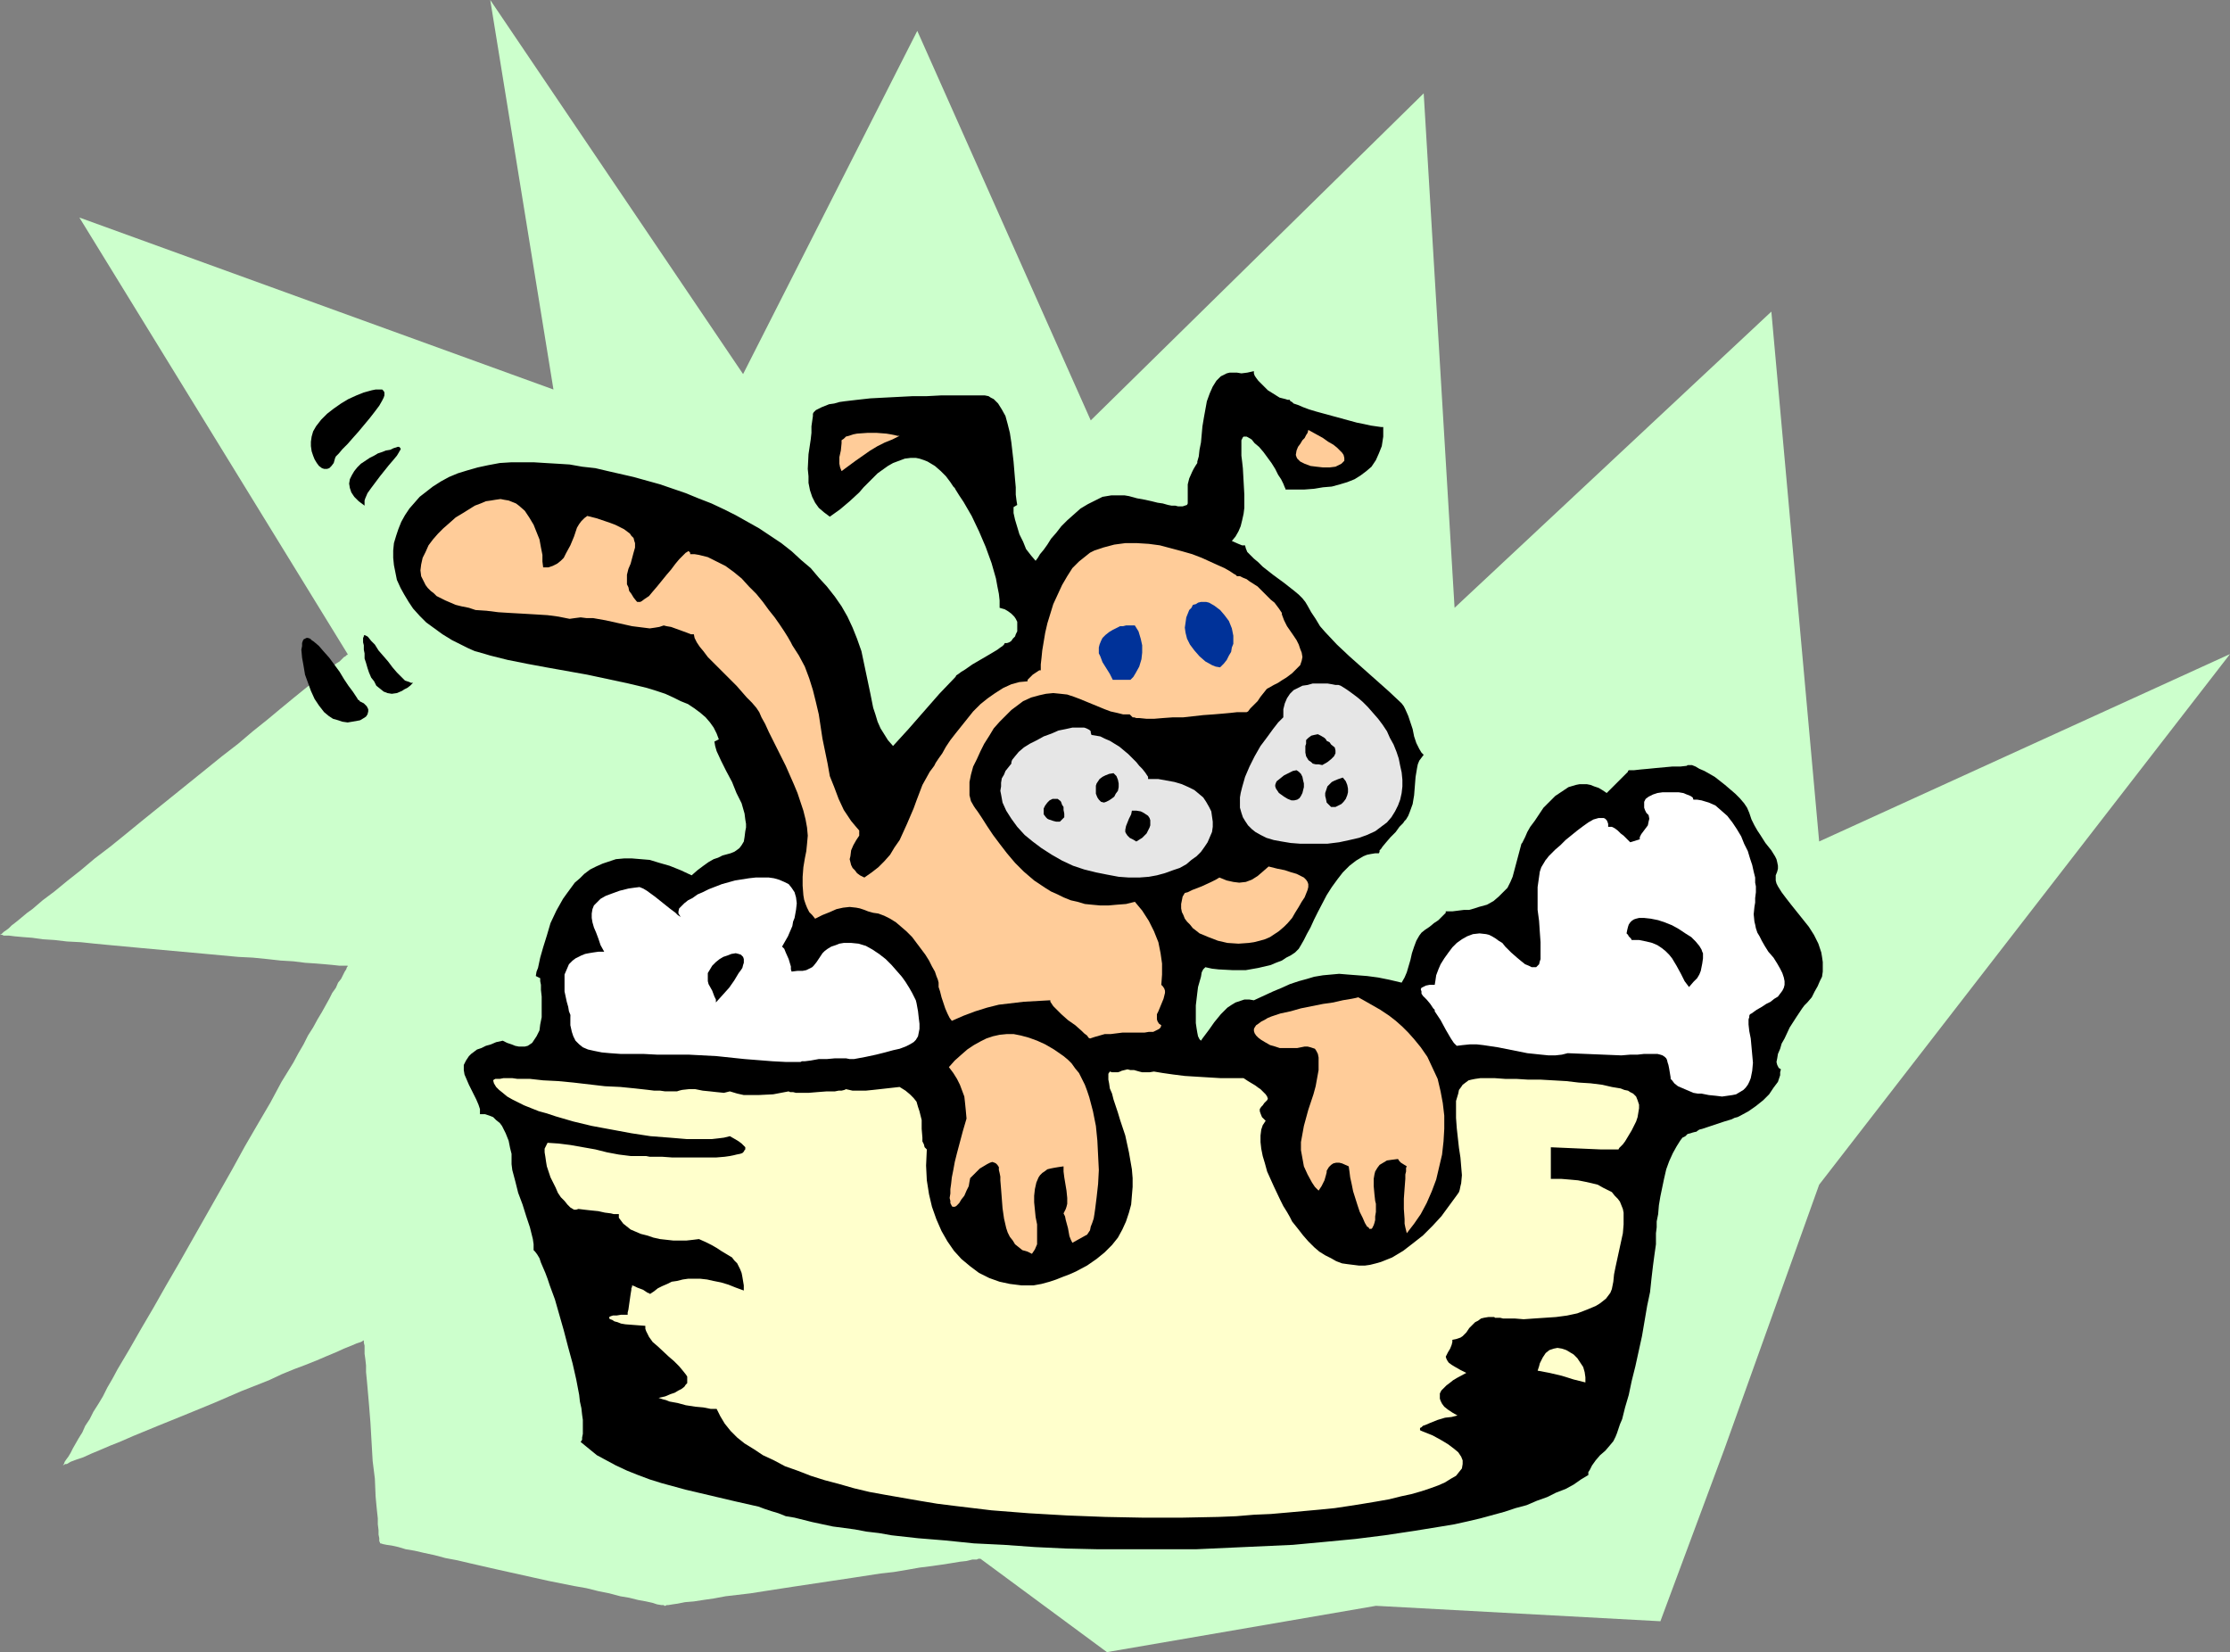
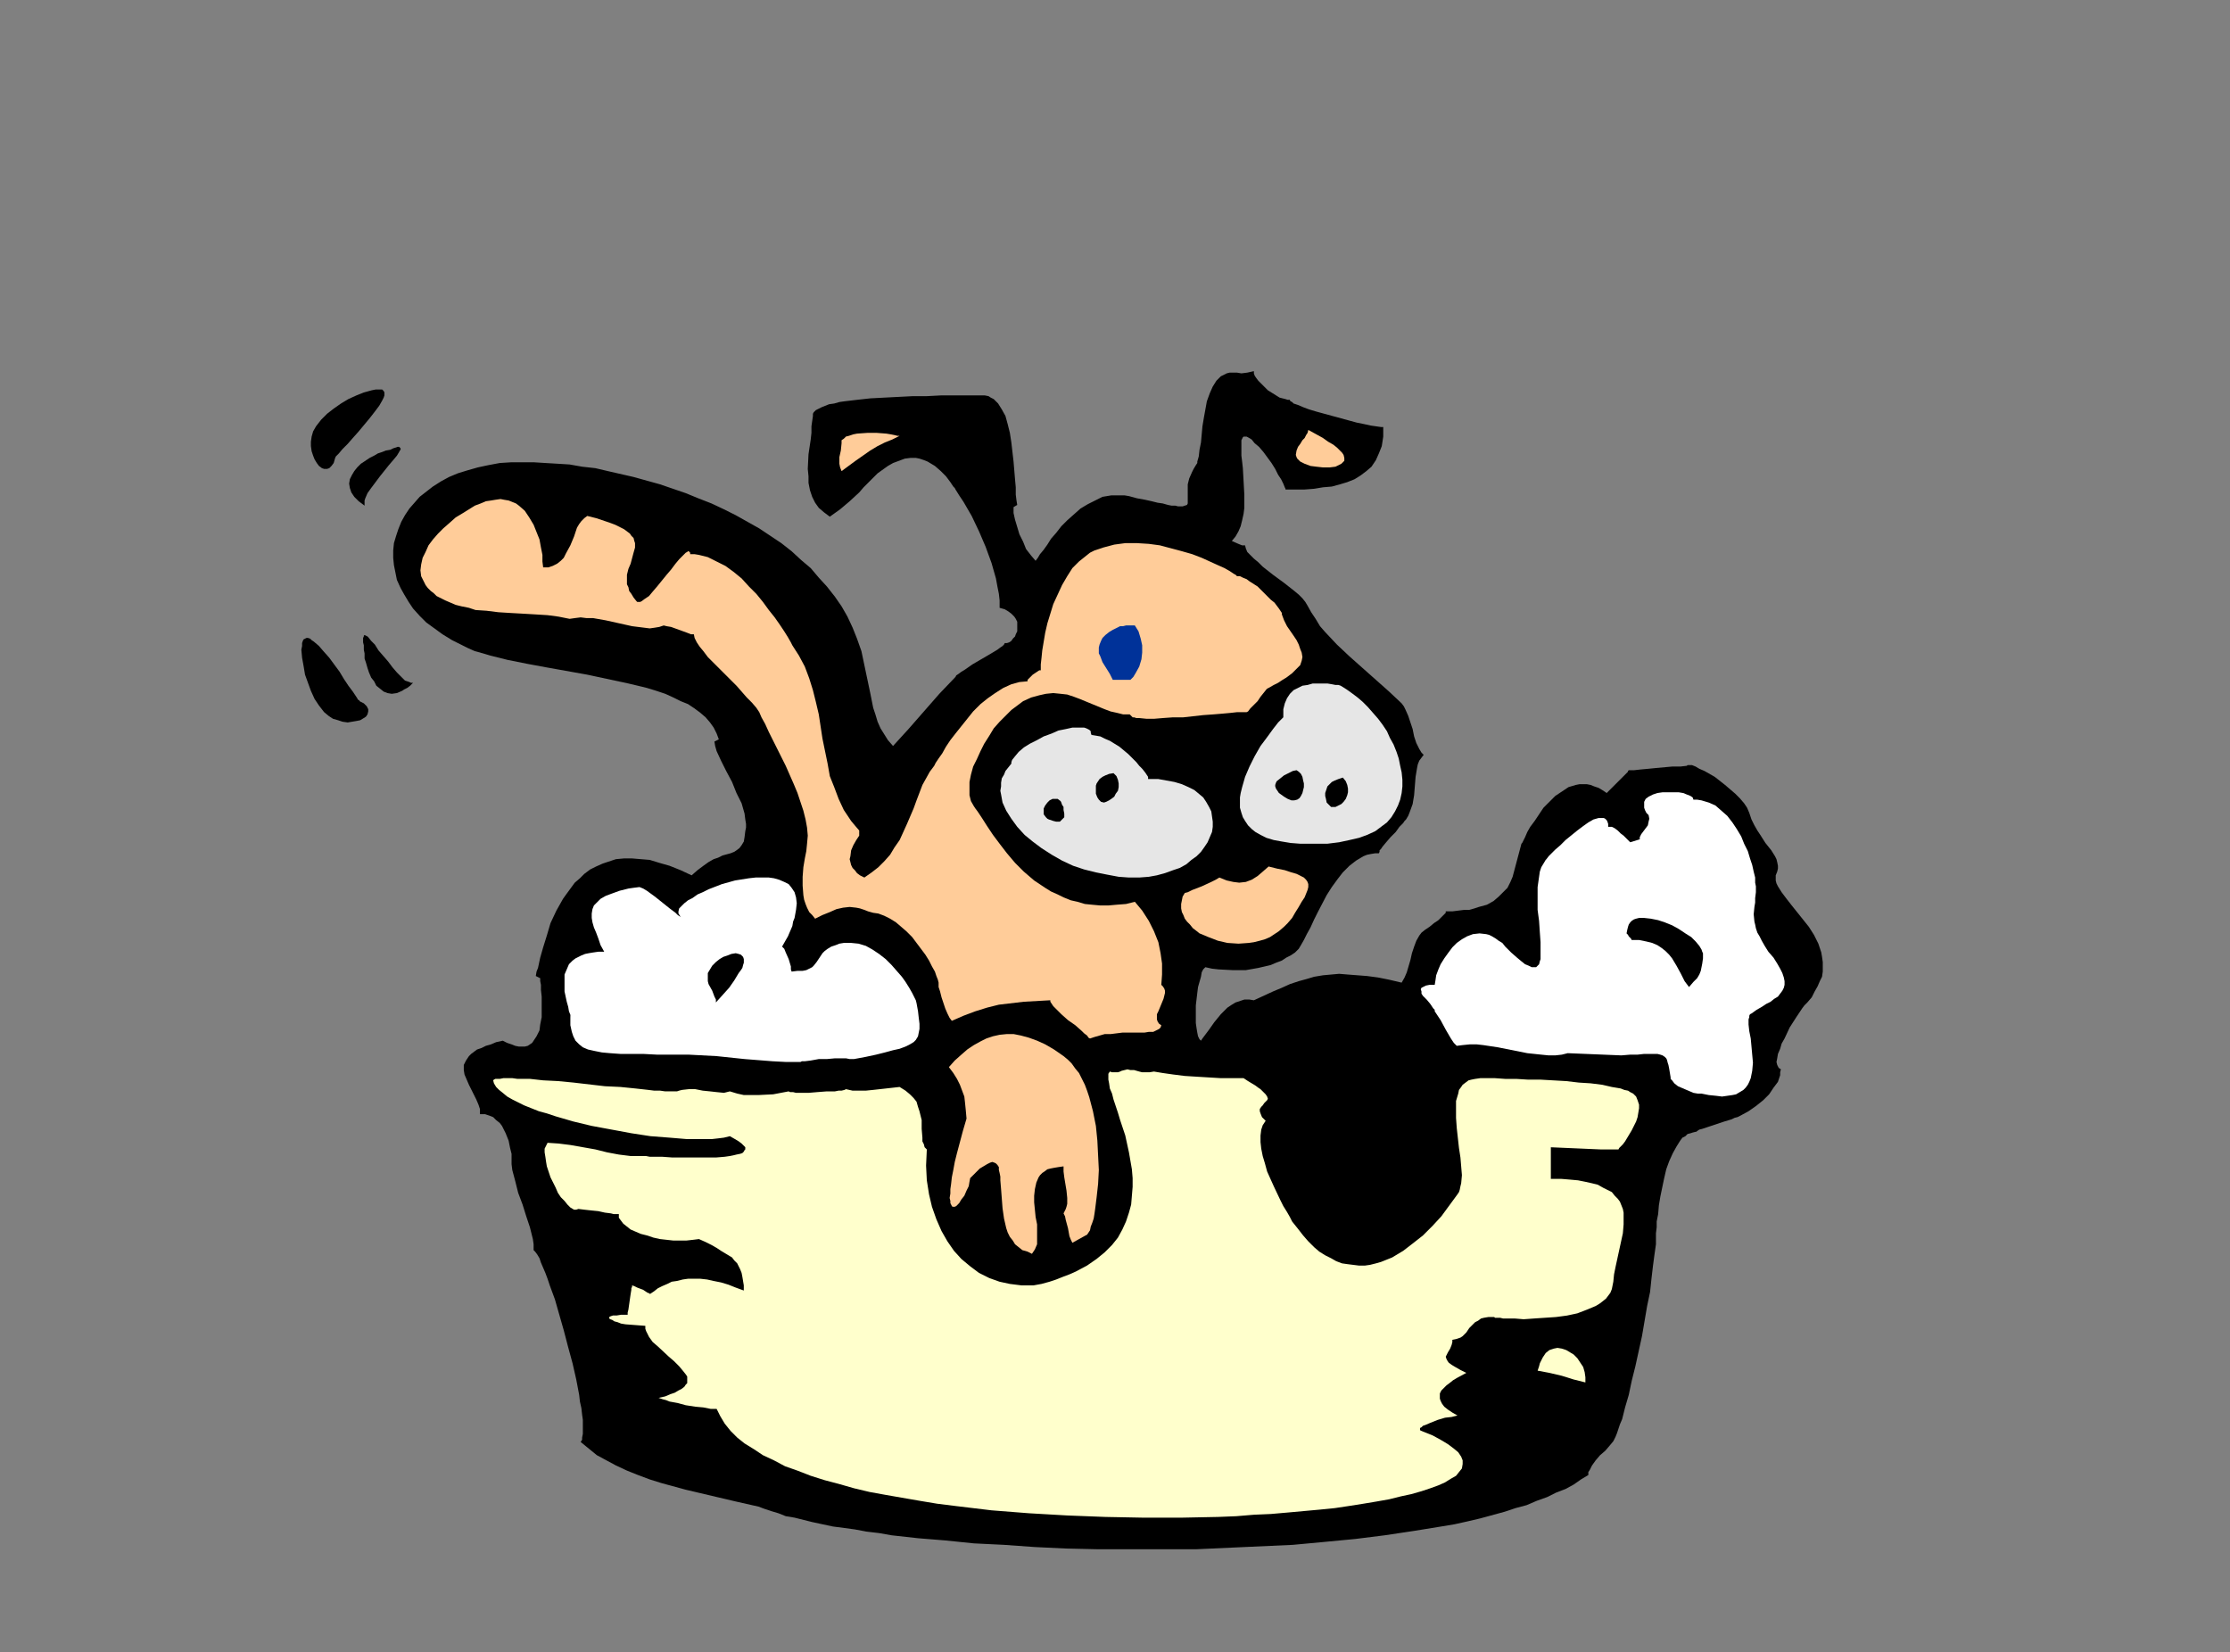
<svg xmlns="http://www.w3.org/2000/svg" xmlns:ns1="http://sodipodi.sourceforge.net/DTD/sodipodi-0.dtd" xmlns:ns2="http://www.inkscape.org/namespaces/inkscape" version="1.0" width="129.724mm" height="96.108mm" id="svg28" ns1:docname="Dog Bathing 2.wmf">
  <rect width="100%" height="100%" fill="#808080" stroke="none" />
  <ns1:namedview id="namedview28" pagecolor="#ffffff" bordercolor="#000000" borderopacity="0.25" ns2:showpageshadow="2" ns2:pageopacity="0.0" ns2:pagecheckerboard="0" ns2:deskcolor="#d1d1d1" ns2:document-units="mm" />
  <defs id="defs1">
    <pattern id="WMFhbasepattern" patternUnits="userSpaceOnUse" width="6" height="6" x="0" y="0" />
  </defs>
-   <path style="fill:#ccffcc;fill-opacity:1;fill-rule:evenodd;stroke:none" d="M 163.377,82.247 107.787,0 121.685,85.64 17.453,47.829 76.437,143.811 v 0.162 h -0.162 l -0.323,0.323 -0.323,0.162 -0.485,0.485 -0.485,0.485 -0.808,0.485 -0.646,0.646 -0.808,0.646 -0.97,0.808 -0.97,0.808 -0.97,0.646 -2.424,1.939 -2.586,2.101 -2.747,2.262 -2.909,2.424 -3.232,2.585 -3.232,2.747 -3.555,2.747 -3.394,2.747 -14.221,11.473 -3.555,2.909 -3.394,2.747 -3.394,2.585 -3.07,2.585 -3.07,2.424 -2.747,2.262 -2.586,1.939 -2.262,1.939 -1.131,0.808 -0.97,0.808 -0.97,0.808 -0.808,0.646 -0.646,0.485 -0.646,0.646 -0.646,0.485 -0.485,0.323 -0.323,0.323 -0.162,0.162 L 0,205.537 v 0 0 h 0.323 0.162 l 0.323,0.162 H 1.293 1.939 l 1.293,0.162 1.778,0.162 2.101,0.162 2.262,0.323 2.586,0.162 2.747,0.323 3.07,0.162 3.07,0.323 3.394,0.323 6.949,0.646 7.11,0.646 7.11,0.646 6.949,0.646 3.232,0.162 3.232,0.323 2.909,0.323 2.747,0.162 2.586,0.323 2.424,0.162 1.939,0.162 1.778,0.162 1.454,0.162 h 0.485 0.485 0.323 0.323 0.162 v 0.162 l -0.162,0.162 -0.162,0.485 -0.323,0.485 -0.323,0.646 -0.485,0.97 -0.646,0.808 -0.485,1.131 -0.808,1.131 -0.646,1.293 -0.808,1.454 -0.808,1.454 -0.97,1.616 -0.97,1.777 -1.131,1.777 -0.97,1.939 -1.131,1.939 -1.131,2.101 -2.586,4.201 -2.424,4.524 -2.747,4.686 -2.909,5.009 -2.747,5.009 -11.635,20.521 -2.909,5.009 -2.747,4.848 -2.747,4.686 -2.586,4.524 -2.586,4.363 -1.131,2.101 -1.131,1.939 -0.97,1.939 -0.97,1.616 -1.131,1.777 -0.808,1.616 -0.97,1.454 -0.646,1.454 -0.808,1.293 -0.646,1.131 -0.646,1.131 -0.485,0.97 -0.485,0.808 -0.485,0.646 -0.323,0.485 -0.162,0.485 -0.162,0.162 v 0.162 0 l 0.162,-0.162 0.323,-0.162 h 0.323 l 0.808,-0.485 1.293,-0.485 1.454,-0.485 1.778,-0.808 1.939,-0.808 2.262,-0.97 2.424,-0.97 2.586,-1.131 2.747,-1.131 2.747,-1.131 5.979,-2.424 6.302,-2.585 5.979,-2.585 6.141,-2.424 2.747,-1.293 2.747,-1.131 2.586,-0.97 2.424,-0.97 2.262,-0.97 1.939,-0.808 1.778,-0.808 1.616,-0.646 1.131,-0.485 0.485,-0.162 0.485,-0.162 0.323,-0.162 0.162,-0.162 h 0.162 v 0 0.485 l 0.162,0.646 v 0.808 0.97 l 0.162,1.131 0.162,1.454 v 1.454 l 0.162,1.616 0.162,1.777 0.323,3.716 0.323,4.04 0.485,8.402 0.485,3.878 0.162,3.878 0.162,1.777 0.162,1.616 0.162,1.454 v 1.293 l 0.162,1.293 v 0.97 l 0.162,0.808 v 0.646 l 0.162,0.323 v 0.162 0 h 0.162 l 0.485,0.162 0.808,0.162 1.131,0.162 1.454,0.323 1.616,0.485 1.939,0.323 2.101,0.485 2.262,0.485 2.424,0.646 2.586,0.485 2.747,0.646 5.656,1.293 5.818,1.293 5.818,1.293 5.656,1.131 2.747,0.485 2.586,0.646 2.424,0.485 2.424,0.646 1.939,0.323 1.939,0.485 1.778,0.323 1.454,0.323 0.97,0.323 0.97,0.162 h 0.485 l 0.162,0.162 v 0 h 0.162 l 0.323,-0.162 h 0.323 l 0.97,-0.162 1.131,-0.162 1.616,-0.323 1.939,-0.162 2.101,-0.323 2.262,-0.323 2.586,-0.485 2.747,-0.323 2.747,-0.323 3.07,-0.485 6.302,-0.97 6.464,-0.97 6.464,-0.97 6.302,-0.97 2.909,-0.323 2.909,-0.485 2.747,-0.485 2.586,-0.323 2.262,-0.323 2.101,-0.323 1.939,-0.323 1.454,-0.162 1.293,-0.323 h 0.97 l 0.323,-0.162 h 0.323 0.162 v 0 l 27.795,20.521 59.146,-10.18 62.539,3.393 14.059,-37.811 20.846,-58.171 90.334,-116.665 -90.334,41.204 L 389.456,68.512 319.806,133.631 313.019,20.521 239.814,92.427 201.677,6.787 Z" id="path1" />
  <path style="fill:#000000;fill-opacity:1;fill-rule:evenodd;stroke:none" d="m 117.321,274.857 v -1.293 l -0.162,-1.131 -0.646,-2.585 -0.808,-2.424 -0.808,-2.585 -0.97,-2.585 -0.646,-2.585 -0.646,-2.424 -0.162,-1.293 v -1.293 -0.323 -0.646 l -0.162,-0.646 -0.162,-0.646 -0.323,-1.616 -0.646,-1.616 -0.808,-1.616 -0.485,-0.646 -0.808,-0.646 -0.646,-0.646 -0.808,-0.323 -0.97,-0.323 h -1.131 v -1.131 l -0.323,-0.97 -0.485,-1.131 -1.131,-2.262 -0.485,-0.97 -0.485,-1.131 -0.485,-1.131 -0.162,-0.97 v -1.131 l 0.485,-0.97 0.323,-0.485 0.323,-0.485 0.485,-0.485 0.646,-0.485 0.646,-0.485 0.97,-0.323 0.97,-0.485 1.131,-0.323 1.131,-0.485 1.454,-0.323 0.97,0.485 0.97,0.323 0.808,0.323 0.808,0.162 h 0.646 0.646 l 0.646,-0.162 0.485,-0.323 0.485,-0.323 0.323,-0.485 0.646,-0.97 0.646,-1.293 0.162,-1.293 0.323,-1.616 v -1.454 -1.616 -1.454 l -0.162,-1.454 v -1.131 l -0.162,-0.808 v -0.646 l -0.97,-0.485 0.162,-0.97 0.323,-0.808 0.485,-2.262 0.646,-2.262 0.808,-2.585 0.808,-2.747 1.293,-2.747 1.454,-2.585 0.808,-1.131 1.778,-2.424 1.131,-0.97 0.97,-0.97 1.293,-0.97 1.293,-0.646 1.454,-0.646 1.454,-0.485 1.454,-0.485 1.778,-0.162 h 1.778 l 1.939,0.162 1.939,0.162 2.101,0.646 2.262,0.646 2.424,0.97 2.424,1.131 1.293,-1.131 1.293,-0.97 1.131,-0.808 1.131,-0.646 0.97,-0.323 0.97,-0.485 1.778,-0.485 0.808,-0.323 0.485,-0.323 0.646,-0.485 0.485,-0.646 0.485,-0.808 0.162,-0.97 0.162,-1.293 0.162,-0.808 v -0.808 l -0.162,-0.97 -0.162,-1.293 -0.323,-1.131 -0.323,-1.131 -1.131,-2.262 -0.97,-2.424 -1.293,-2.424 -1.131,-2.262 -0.97,-2.101 -0.323,-1.131 -0.162,-0.97 0.97,-0.485 -0.485,-1.293 -0.646,-1.293 -0.808,-1.131 -0.97,-1.131 -1.131,-0.97 -1.293,-0.97 -1.454,-0.97 -1.616,-0.646 -1.616,-0.808 -1.778,-0.808 -1.939,-0.646 -2.101,-0.646 -4.04,-0.97 -4.525,-0.97 -4.525,-0.97 -4.525,-0.808 -4.525,-0.808 -4.363,-0.808 -4.04,-0.808 -1.939,-0.485 -1.939,-0.485 -1.616,-0.485 -1.778,-0.485 -1.454,-0.646 -1.293,-0.646 -2.262,-1.131 -2.101,-1.293 -1.778,-1.293 -1.778,-1.293 -1.454,-1.454 -1.454,-1.616 -0.97,-1.454 -0.97,-1.616 -0.808,-1.454 -0.808,-1.777 -0.323,-1.616 -0.323,-1.616 -0.162,-1.616 v -1.616 l 0.162,-1.616 0.485,-1.616 0.485,-1.454 0.646,-1.616 0.808,-1.454 0.97,-1.454 1.131,-1.293 1.131,-1.293 1.454,-1.131 1.454,-1.131 1.778,-1.131 1.778,-0.97 1.939,-0.808 2.101,-0.646 2.262,-0.646 2.262,-0.485 2.586,-0.485 2.586,-0.162 h 2.424 2.424 l 2.586,0.162 2.747,0.162 2.586,0.162 2.747,0.485 2.909,0.323 2.747,0.646 5.656,1.293 5.818,1.616 5.656,1.939 2.747,1.131 2.909,1.131 2.747,1.293 2.586,1.293 2.586,1.454 2.586,1.454 2.424,1.616 2.424,1.616 2.262,1.777 2.101,1.939 2.101,1.777 1.778,2.101 1.778,1.939 1.778,2.262 1.454,2.101 1.293,2.262 1.131,2.424 0.97,2.424 0.97,2.747 0.646,3.07 1.293,6.14 0.646,3.232 0.485,1.454 0.485,1.616 0.646,1.454 0.808,1.293 0.808,1.293 1.131,1.293 3.394,-3.716 3.394,-3.878 3.394,-3.878 3.555,-3.716 0.162,-0.323 0.485,-0.323 0.646,-0.485 0.808,-0.485 1.616,-1.131 1.939,-1.131 1.939,-1.131 0.808,-0.485 0.808,-0.485 0.646,-0.485 0.485,-0.323 0.323,-0.323 0.162,-0.323 h 0.485 l 0.485,-0.162 0.485,-0.323 0.323,-0.485 0.485,-0.485 0.162,-0.485 0.323,-0.646 v -0.646 -0.808 -0.646 l -0.323,-0.646 -0.323,-0.485 -0.646,-0.646 -0.646,-0.485 -0.808,-0.485 -1.131,-0.323 v -1.616 l -0.162,-1.454 -0.323,-1.616 -0.323,-1.777 -0.97,-3.393 -1.293,-3.555 -1.454,-3.393 -1.616,-3.393 -1.778,-3.07 -0.97,-1.454 -0.808,-1.293 -0.162,-0.323 -0.323,-0.323 -0.646,-0.97 -0.97,-1.293 -1.131,-1.131 -1.293,-1.131 -1.616,-0.97 -0.808,-0.323 -0.97,-0.323 -0.808,-0.162 h -1.131 l -1.293,0.162 -1.293,0.485 -1.293,0.485 -1.131,0.646 -1.131,0.808 -1.131,0.808 -2.101,2.101 -0.97,0.97 -0.97,1.131 -2.101,1.939 -2.101,1.777 -1.131,0.808 -1.131,0.808 -1.293,-0.97 -1.131,-0.97 -0.808,-1.131 -0.646,-1.293 -0.485,-1.454 -0.323,-1.616 v -1.454 l -0.162,-1.616 0.162,-3.232 0.485,-3.232 0.162,-1.454 v -1.454 l 0.162,-1.131 0.162,-1.131 v -0.485 l 0.162,-0.323 0.485,-0.485 0.646,-0.323 0.646,-0.323 0.808,-0.323 0.808,-0.323 1.131,-0.162 1.131,-0.323 1.131,-0.162 2.747,-0.323 2.909,-0.323 3.07,-0.162 6.302,-0.323 h 3.07 l 3.07,-0.162 h 9.05 0.646 l 0.808,0.162 0.485,0.323 0.646,0.323 0.485,0.485 0.485,0.485 0.808,1.293 0.808,1.454 0.485,1.777 0.485,1.939 0.323,2.101 0.485,4.201 0.162,1.939 0.162,1.939 0.162,1.777 v 1.616 l 0.162,1.293 0.162,0.97 -0.808,0.485 v 1.293 l 0.323,1.454 0.485,1.616 0.485,1.616 0.808,1.616 0.646,1.616 1.131,1.454 0.97,1.131 0.485,-0.646 0.485,-0.808 0.808,-0.97 0.808,-1.131 0.808,-1.293 1.131,-1.293 1.131,-1.454 1.293,-1.293 1.454,-1.293 1.454,-1.293 1.616,-0.97 1.616,-0.808 1.616,-0.808 1.939,-0.323 h 1.939 0.97 l 0.97,0.162 1.778,0.485 1.778,0.323 1.454,0.323 1.293,0.323 1.131,0.162 1.131,0.323 0.808,0.162 h 0.808 l 0.646,0.162 h 0.97 l 0.485,-0.162 0.485,-0.162 0.162,-0.323 v -0.646 -0.646 -0.97 -0.97 -0.97 l 0.323,-1.293 0.646,-1.454 0.323,-0.646 0.485,-0.808 0.323,-0.485 v -0.323 l 0.323,-1.131 0.162,-1.454 0.323,-1.616 0.162,-1.777 0.162,-1.777 0.323,-1.939 0.323,-1.777 0.323,-1.777 0.646,-1.777 0.646,-1.454 0.808,-1.293 0.485,-0.485 0.485,-0.485 0.646,-0.323 0.646,-0.323 0.646,-0.162 h 0.808 0.808 l 0.97,0.162 1.293,-0.162 1.454,-0.323 v 0.485 l 0.162,0.485 0.323,0.485 0.485,0.646 0.97,0.97 1.131,1.131 1.293,0.808 1.293,0.808 1.293,0.323 0.485,0.162 h 0.485 v 0.162 l 0.162,0.162 0.323,0.162 0.323,0.323 0.97,0.323 1.131,0.485 1.293,0.485 1.616,0.485 3.555,0.97 3.555,0.97 1.778,0.485 1.616,0.323 1.454,0.323 1.131,0.162 1.131,0.162 h 0.323 0.162 v 2.101 l -0.323,2.101 -0.646,1.616 -0.646,1.454 -0.97,1.454 -1.131,0.97 -1.293,0.97 -1.293,0.808 -1.616,0.646 -1.616,0.485 -1.778,0.485 -1.939,0.162 -1.939,0.323 -2.101,0.162 h -4.202 v -0.162 l -0.162,-0.323 -0.323,-0.808 -0.485,-0.97 -0.646,-0.97 -0.646,-1.293 -0.808,-1.293 -1.778,-2.424 -0.97,-1.131 -0.97,-0.808 -0.646,-0.808 -0.808,-0.485 -0.323,-0.162 h -0.323 -0.323 l -0.162,0.162 -0.162,0.323 -0.162,0.323 v 0.485 0.485 1.293 1.131 l 0.162,1.293 0.162,1.454 0.162,2.909 0.162,2.909 v 2.909 l -0.162,1.293 -0.323,1.454 -0.323,1.293 -0.485,1.131 -0.646,1.131 -0.808,0.97 1.454,0.646 0.808,0.323 h 0.646 l 0.162,0.646 0.323,0.808 0.646,0.646 0.808,0.808 0.97,0.808 0.97,0.97 2.262,1.777 2.424,1.777 2.262,1.777 0.97,0.808 0.808,0.808 0.646,0.808 0.485,0.808 0.808,1.454 0.97,1.454 0.97,1.616 1.131,1.293 2.586,2.747 2.747,2.585 2.909,2.585 2.909,2.585 2.909,2.585 2.747,2.585 0.485,0.646 0.323,0.646 0.646,1.454 0.485,1.454 0.485,1.454 0.323,1.616 0.485,1.454 0.646,1.293 0.485,0.808 0.485,0.485 -0.485,0.646 -0.485,0.646 -0.323,0.808 -0.162,0.808 -0.323,1.939 -0.323,4.04 -0.323,1.939 -0.646,1.777 -0.323,0.808 -0.485,0.808 -0.323,0.323 -0.323,0.485 -0.808,0.808 -0.808,1.131 -1.131,1.131 -0.97,1.131 -0.808,0.97 -0.323,0.485 -0.323,0.323 v 0.323 l -0.162,0.323 h -0.808 l -0.97,0.162 -0.808,0.162 -0.808,0.323 -1.616,0.97 -1.454,1.131 -1.454,1.454 -1.131,1.454 -1.293,1.777 -1.131,1.777 -1.939,3.716 -0.808,1.616 -0.808,1.777 -0.808,1.454 -0.646,1.293 -0.646,1.131 -0.485,0.808 -0.808,0.808 -0.97,0.646 -0.97,0.485 -0.97,0.646 -1.293,0.485 -1.131,0.485 -2.747,0.646 -2.747,0.485 h -2.909 l -3.07,-0.162 -1.454,-0.162 -1.454,-0.323 -0.485,0.485 -0.323,0.646 -0.162,0.97 -0.323,1.131 -0.323,1.131 -0.162,1.293 -0.323,2.747 v 2.747 1.131 l 0.162,1.131 0.162,0.97 0.162,0.808 0.323,0.646 0.323,0.323 0.323,-0.485 0.485,-0.646 0.485,-0.646 0.485,-0.646 1.131,-1.616 1.454,-1.777 1.454,-1.454 0.97,-0.646 0.808,-0.485 0.97,-0.323 0.97,-0.323 h 1.131 l 0.97,0.162 2.101,-0.97 2.101,-0.97 1.939,-0.808 1.778,-0.808 1.939,-0.646 1.778,-0.485 1.616,-0.485 1.939,-0.323 1.778,-0.162 1.778,-0.162 1.939,0.162 2.101,0.162 2.101,0.162 2.424,0.323 2.424,0.485 2.747,0.646 0.646,-1.131 0.485,-1.131 0.808,-2.747 0.323,-1.454 0.485,-1.454 0.485,-1.293 0.646,-1.131 0.485,-0.646 0.808,-0.646 0.97,-0.646 0.97,-0.808 0.97,-0.646 0.808,-0.808 0.646,-0.646 0.162,-0.162 v -0.323 h 1.454 l 1.293,-0.162 1.293,-0.162 h 1.131 l 1.131,-0.323 0.97,-0.323 1.778,-0.485 1.454,-0.808 1.131,-0.97 0.97,-0.97 0.97,-0.97 0.646,-1.293 0.485,-1.131 0.646,-2.424 0.646,-2.424 0.646,-2.424 0.162,-0.162 0.162,-0.323 0.485,-0.97 0.485,-1.131 0.646,-1.131 0.97,-1.293 0.97,-1.454 0.97,-1.454 1.293,-1.293 1.293,-1.293 1.454,-0.97 1.454,-0.97 1.616,-0.485 0.808,-0.162 h 0.808 0.808 l 0.808,0.162 0.808,0.323 0.97,0.323 0.808,0.485 0.97,0.646 0.485,-0.485 0.646,-0.646 1.616,-1.616 0.808,-0.808 0.646,-0.646 0.485,-0.485 v -0.162 l 0.162,-0.162 h 1.131 l 1.454,-0.162 1.778,-0.162 1.616,-0.162 3.555,-0.323 h 1.778 l 1.454,-0.162 0.162,-0.162 h 0.323 0.646 l 0.808,0.323 0.808,0.485 1.131,0.485 1.131,0.646 1.131,0.646 2.262,1.777 2.262,1.939 0.97,0.97 0.97,1.131 0.646,0.97 0.485,1.131 0.485,1.454 0.646,1.293 0.646,1.131 0.646,0.97 1.131,1.777 1.293,1.616 0.808,1.293 0.323,0.646 0.162,0.646 0.162,0.808 v 0.646 l -0.162,0.646 -0.323,0.808 v 0.646 0.485 l 0.162,0.646 0.323,0.646 0.808,1.293 0.97,1.293 1.131,1.454 1.293,1.616 1.293,1.616 1.293,1.616 1.131,1.777 0.97,1.939 0.646,1.939 0.162,0.97 0.162,1.131 v 0.97 1.131 l -0.162,1.131 -0.485,0.97 -0.485,1.131 -0.646,1.131 -0.646,1.293 -0.97,1.131 -0.646,0.646 -0.485,0.646 -0.646,0.97 -0.646,0.97 -1.454,2.262 -1.131,2.424 -0.646,1.131 -0.323,1.131 -0.485,1.131 -0.162,0.97 -0.162,0.808 0.162,0.646 0.323,0.646 0.485,0.323 -0.162,0.646 v 0.646 l -0.485,1.454 -0.97,1.293 -0.97,1.454 -1.293,1.293 -1.616,1.293 -1.616,1.131 -1.778,0.97 -0.323,0.162 -0.323,0.162 -0.646,0.162 -0.646,0.323 -1.616,0.485 -3.394,1.131 -1.454,0.485 -0.646,0.162 -0.485,0.323 -0.162,0.162 h -0.162 l -0.646,0.162 -0.485,0.162 -0.646,0.162 -0.485,0.485 -0.646,0.323 -0.485,0.646 -0.808,1.293 -0.808,1.454 -0.808,1.777 -0.646,1.777 -0.485,2.101 -0.808,3.878 -0.323,1.939 -0.162,1.939 -0.323,1.616 v 1.293 l -0.162,1.293 v 0.808 0.808 0.808 l -0.162,1.131 -0.162,1.131 -0.323,2.424 -0.323,2.747 -0.323,3.07 -0.646,3.07 -1.131,6.625 -1.454,6.625 -0.808,3.232 -0.646,3.07 -0.808,2.747 -0.646,2.585 -0.485,1.131 -0.323,0.97 -0.323,0.97 -0.323,0.808 -0.485,0.97 -0.808,0.97 -0.97,1.131 -1.131,0.97 -0.97,1.131 -0.808,1.131 -0.485,0.97 -0.323,0.485 v 0.646 l -1.616,0.97 -1.616,1.131 -1.778,0.97 -2.101,0.808 -1.939,0.97 -2.262,0.808 -2.262,0.97 -2.424,0.646 -2.424,0.808 -5.333,1.454 -2.747,0.646 -2.909,0.646 -2.909,0.485 -5.979,0.97 -6.464,0.97 -6.464,0.808 -6.787,0.646 -6.949,0.646 -7.11,0.323 -7.11,0.323 -7.11,0.323 h -7.11 -7.272 -7.11 l -7.11,-0.162 -6.787,-0.323 -6.787,-0.485 -6.626,-0.323 -6.302,-0.646 -5.979,-0.485 -5.818,-0.646 -2.747,-0.485 -2.747,-0.323 -2.586,-0.485 -2.424,-0.323 -2.424,-0.323 -2.262,-0.485 -2.262,-0.485 -1.939,-0.485 -1.939,-0.485 -1.939,-0.323 -1.616,-0.646 -1.616,-0.485 -1.454,-0.485 -1.293,-0.485 -5.01,-1.131 -5.494,-1.293 -5.494,-1.293 -5.333,-1.454 -2.586,-0.808 -2.586,-0.97 -2.424,-0.97 -2.424,-1.131 -2.101,-1.131 -2.101,-1.131 -1.778,-1.454 -1.778,-1.454 0.323,-0.485 v -0.485 l 0.162,-0.808 v -1.777 -1.293 l -0.162,-1.131 -0.162,-1.454 -0.323,-1.454 -0.162,-1.454 -0.646,-3.393 -0.808,-3.555 -0.97,-3.555 -0.97,-3.716 -0.97,-3.393 -0.97,-3.393 -1.131,-3.07 -0.485,-1.454 -0.485,-1.293 -0.485,-1.131 -0.485,-1.131 -0.323,-0.97 -0.485,-0.808 -0.485,-0.646 z" id="path2" />
  <path style="fill:#ffcc99;fill-opacity:1;fill-rule:evenodd;stroke:none" d="m 191.981,200.689 1.131,0.162 1.293,0.485 1.293,0.646 1.293,0.808 1.131,0.97 1.131,0.97 1.293,1.293 0.97,1.293 1.939,2.585 0.808,1.293 0.646,1.293 0.646,1.131 0.323,0.97 0.323,0.808 0.162,0.646 v 0.97 l 0.323,0.97 0.323,1.293 0.808,2.424 0.485,1.131 0.485,0.97 0.485,0.646 2.586,-1.131 2.586,-0.97 2.586,-0.808 2.586,-0.646 2.747,-0.323 2.747,-0.323 2.909,-0.162 2.909,-0.162 v 0.323 l 0.323,0.485 0.323,0.485 0.485,0.485 1.293,1.293 1.454,1.293 1.616,1.131 1.454,1.293 0.485,0.485 0.646,0.485 0.323,0.485 0.323,0.162 0.97,-0.323 1.131,-0.323 1.131,-0.323 h 1.293 l 2.586,-0.323 h 2.586 2.262 l 0.97,-0.162 h 0.97 l 0.646,-0.323 0.646,-0.323 0.323,-0.323 0.162,-0.485 -0.485,-0.323 -0.323,-0.485 -0.162,-0.485 v -0.646 -0.485 l 0.323,-0.646 1.131,-2.747 0.162,-0.646 0.162,-0.646 v -0.485 l -0.162,-0.485 -0.323,-0.485 -0.323,-0.323 0.162,-2.262 v -2.424 l -0.323,-2.262 -0.485,-2.424 -0.97,-2.424 -1.131,-2.262 -1.454,-2.262 -1.616,-1.939 -1.939,0.485 -2.101,0.162 -1.778,0.162 h -1.778 l -1.778,-0.162 -1.616,-0.162 -1.616,-0.485 -1.454,-0.323 -1.616,-0.646 -1.293,-0.646 -1.454,-0.646 -1.293,-0.808 -2.424,-1.616 -2.262,-1.939 -1.939,-1.939 -1.778,-2.101 -1.616,-2.101 -1.454,-1.939 -1.293,-1.939 -1.131,-1.777 -0.97,-1.454 -0.485,-0.646 -0.323,-0.485 -0.646,-1.131 -0.323,-1.293 v -1.454 -1.454 l 0.323,-1.616 0.485,-1.777 0.808,-1.616 0.808,-1.777 0.808,-1.616 1.131,-1.777 0.97,-1.616 1.293,-1.454 1.293,-1.293 1.293,-1.293 1.293,-0.97 1.293,-0.97 1.778,-0.808 1.778,-0.485 1.454,-0.323 1.616,-0.162 1.616,0.162 1.454,0.162 1.454,0.485 1.293,0.485 5.494,2.262 1.293,0.485 1.454,0.323 1.293,0.323 h 1.454 l 0.162,0.162 0.162,0.162 0.323,0.323 h 0.323 l 0.485,0.162 h 0.646 l 1.616,0.162 h 1.616 l 1.939,-0.162 2.262,-0.162 h 2.262 l 4.363,-0.485 2.262,-0.162 1.939,-0.162 1.778,-0.162 1.454,-0.162 h 1.939 0.162 l 0.323,-0.162 0.485,-0.646 0.808,-0.808 0.808,-0.808 0.646,-0.97 0.646,-0.808 0.646,-0.808 0.162,-0.162 0.323,-0.162 1.131,-0.646 0.97,-0.485 0.97,-0.646 0.808,-0.485 0.646,-0.485 0.646,-0.485 0.97,-0.97 0.808,-0.808 0.323,-0.97 0.162,-0.808 -0.162,-0.97 -0.323,-0.808 -0.323,-0.97 -0.485,-0.97 -0.646,-0.97 -1.454,-2.101 -0.646,-1.293 -0.485,-1.293 v -0.323 l -0.323,-0.485 -0.323,-0.485 -0.485,-0.646 -0.485,-0.646 -0.808,-0.646 -1.454,-1.454 -1.454,-1.454 -1.778,-1.131 -0.646,-0.485 -0.808,-0.323 -0.646,-0.323 h -0.646 v 0 l -0.162,-0.162 -0.162,-0.162 -0.323,-0.162 -0.485,-0.323 -0.485,-0.323 -1.131,-0.646 -1.454,-0.646 -1.778,-0.808 -1.778,-0.808 -2.101,-0.808 -2.262,-0.646 -2.424,-0.646 -2.424,-0.646 -2.424,-0.323 -2.586,-0.162 h -2.586 l -2.424,0.323 -2.424,0.646 -0.97,0.323 -0.97,0.323 -0.97,0.485 -0.808,0.646 -1.616,1.293 -1.454,1.454 -1.131,1.777 -1.131,1.939 -0.97,2.101 -0.97,2.101 -0.646,2.101 -0.646,2.101 -0.485,2.101 -0.323,1.939 -0.323,1.939 -0.162,1.616 -0.162,1.454 v 1.293 h -0.323 l -0.485,0.323 -0.97,0.646 -0.808,0.808 -0.323,0.323 v 0.323 l -1.778,0.162 -1.778,0.485 -1.778,0.808 -1.778,1.131 -1.616,1.131 -1.616,1.293 -1.616,1.616 -1.293,1.616 -2.586,3.232 -1.131,1.454 -0.97,1.454 -0.808,1.454 -0.808,1.131 -0.646,0.97 -0.323,0.646 -0.97,1.293 -0.808,1.454 -0.808,1.454 -1.293,3.393 -0.646,1.777 -1.454,3.393 -1.616,3.555 -1.131,1.616 -0.97,1.616 -1.293,1.454 -1.293,1.293 -1.454,1.131 -1.616,1.131 -0.97,-0.485 -0.646,-0.485 -0.485,-0.646 -0.485,-0.485 -0.323,-0.646 -0.162,-0.646 -0.162,-0.646 0.162,-0.646 0.162,-1.293 0.485,-1.131 0.646,-1.131 0.646,-0.97 v -1.131 l -0.97,-1.131 -0.808,-0.97 -1.616,-2.424 -1.131,-2.424 -0.97,-2.585 -0.97,-2.424 -0.485,-2.747 -1.131,-5.494 -0.808,-5.332 -0.646,-2.747 -0.646,-2.585 -0.808,-2.585 -0.97,-2.585 -1.293,-2.424 -1.454,-2.262 -0.162,-0.323 -0.162,-0.323 -0.646,-1.131 -0.808,-1.293 -0.97,-1.454 -1.131,-1.616 -1.293,-1.616 -1.293,-1.777 -1.454,-1.777 -1.616,-1.616 -1.616,-1.777 -1.778,-1.454 -1.778,-1.293 -1.939,-0.97 -1.939,-0.97 -1.939,-0.485 -0.97,-0.162 h -0.97 v -0.323 l -0.162,-0.162 -0.162,-0.162 h -0.162 l -0.162,0.162 -0.323,0.162 -0.646,0.646 -0.808,0.808 -0.808,0.97 -0.97,1.293 -0.97,1.131 -2.101,2.585 -0.97,1.131 -0.808,0.97 -0.97,0.646 -0.646,0.485 -0.323,0.162 h -0.323 -0.323 l -0.162,-0.162 -0.646,-0.808 -0.485,-0.808 -0.485,-0.646 -0.162,-0.808 -0.323,-0.646 v -0.808 -1.293 l 0.323,-1.293 0.485,-1.131 0.646,-2.424 0.323,-1.131 v -0.97 l -0.162,-0.485 -0.162,-0.646 -0.485,-0.485 -0.323,-0.485 -0.646,-0.485 -0.646,-0.485 -0.97,-0.485 -0.97,-0.485 -1.293,-0.485 -1.454,-0.485 -1.454,-0.485 -1.939,-0.485 -0.646,0.485 -0.646,0.646 -0.485,0.646 -0.485,0.808 -0.646,1.939 -0.808,1.939 -0.97,1.777 -0.485,0.97 -0.646,0.646 -0.808,0.646 -0.97,0.485 -0.97,0.323 h -1.131 l -0.162,-1.293 v -1.454 l -0.323,-1.616 -0.323,-1.777 -0.646,-1.616 -0.646,-1.616 -0.97,-1.616 -0.97,-1.454 -1.293,-1.131 -0.646,-0.485 -0.808,-0.323 -0.808,-0.323 -0.97,-0.162 -0.808,-0.162 -1.131,0.162 -0.97,0.162 -1.131,0.162 -1.131,0.485 -1.293,0.485 -1.293,0.808 -1.293,0.808 -1.616,0.97 -1.454,1.293 -1.293,1.131 -1.131,1.131 -1.131,1.293 -0.97,1.293 -0.646,1.454 -0.646,1.293 -0.323,1.454 -0.162,1.293 0.162,1.293 0.646,1.293 0.323,0.646 0.485,0.646 0.646,0.646 0.646,0.485 0.646,0.646 0.97,0.485 0.97,0.485 1.131,0.485 1.131,0.485 1.293,0.323 1.616,0.323 1.454,0.485 2.424,0.162 2.586,0.323 2.586,0.162 2.909,0.162 2.747,0.162 2.586,0.162 2.424,0.323 2.424,0.485 1.131,-0.162 1.293,-0.162 1.293,0.162 h 1.454 l 2.747,0.485 2.909,0.646 2.909,0.646 1.293,0.162 1.293,0.162 1.293,0.162 1.131,-0.162 0.97,-0.162 0.97,-0.323 0.646,0.162 0.97,0.162 1.778,0.646 1.778,0.646 0.808,0.323 h 0.646 l 0.162,0.808 0.485,0.97 0.646,0.97 0.808,0.97 0.97,1.293 1.131,1.131 2.586,2.585 2.586,2.585 1.131,1.293 1.131,1.293 1.131,1.131 0.97,1.131 0.646,0.97 0.485,1.131 0.808,1.454 0.808,1.777 1.778,3.555 1.939,3.878 1.778,4.04 0.808,1.939 0.646,1.939 0.646,1.939 0.485,1.939 0.323,1.777 0.162,1.777 -0.162,1.777 -0.162,1.616 -0.323,1.616 -0.323,1.939 -0.162,2.101 v 1.939 l 0.162,2.101 0.162,0.97 0.323,0.97 0.323,0.808 0.485,0.97 0.646,0.646 0.646,0.808 1.616,-0.808 0.808,-0.323 0.808,-0.323 1.454,-0.646 1.454,-0.323 1.454,-0.162 1.454,0.162 0.808,0.162 0.97,0.323 0.808,0.323 z" id="path3" />
  <path style="fill:#ffcc99;fill-opacity:1;fill-rule:evenodd;stroke:none" d="m 284.9,100.021 0.162,0.485 0.162,0.323 0.323,0.323 0.323,0.323 0.97,0.485 1.293,0.485 1.293,0.162 1.454,0.162 h 1.454 l 1.293,-0.162 0.97,-0.485 0.323,-0.162 0.323,-0.323 0.323,-0.323 v -0.323 -0.323 l -0.162,-0.646 -0.323,-0.485 -0.485,-0.485 -0.646,-0.646 -0.808,-0.646 -1.131,-0.646 -1.131,-0.808 -1.454,-0.808 -1.778,-0.97 -0.162,0.646 -0.323,0.485 -0.323,0.646 -0.485,0.485 -0.485,0.808 -0.485,0.646 -0.323,0.808 z" id="path4" />
  <path style="fill:#ffcc99;fill-opacity:1;fill-rule:evenodd;stroke:none" d="m 185.032,97.436 -0.162,1.616 -0.323,1.454 v 1.454 l 0.162,0.808 0.323,0.808 3.07,-2.262 3.232,-2.262 1.616,-0.97 1.616,-0.808 1.616,-0.646 1.616,-0.808 h -0.485 l -0.646,-0.162 -0.808,-0.162 -0.97,-0.162 -2.101,-0.162 h -2.101 l -2.262,0.162 -0.808,0.162 -0.97,0.323 -0.646,0.162 -0.485,0.485 -0.485,0.323 z" id="path5" />
-   <path style="fill:#003299;fill-opacity:1;fill-rule:evenodd;stroke:none" d="m 260.499,137.994 0.162,-1.131 0.162,-1.131 0.323,-0.808 0.323,-0.808 0.485,-0.485 0.323,-0.646 0.646,-0.162 0.485,-0.323 0.646,-0.162 h 0.485 0.646 l 0.646,0.162 1.131,0.646 1.293,0.97 0.97,1.131 0.97,1.293 0.646,1.616 0.162,0.808 0.162,0.808 v 0.808 0.97 l -0.323,0.808 -0.162,0.97 -0.485,0.808 -0.485,0.97 -0.646,0.808 -0.808,0.808 -0.97,-0.162 -0.808,-0.323 -1.454,-0.808 -1.293,-1.131 -1.131,-1.293 -0.97,-1.293 -0.646,-1.293 -0.323,-1.293 z" id="path6" />
  <path style="fill:#e6e6e6;fill-opacity:1;fill-rule:evenodd;stroke:none" d="m 282.153,157.708 -0.485,0.485 -0.646,0.646 -1.131,1.454 -1.293,1.777 -1.454,1.939 -1.293,2.262 -1.131,2.262 -0.97,2.262 -0.646,2.262 -0.323,1.293 -0.162,0.97 v 1.293 0.97 l 0.323,1.131 0.323,0.97 0.485,0.808 0.646,0.97 0.808,0.808 0.808,0.646 1.131,0.646 1.293,0.646 1.616,0.485 1.778,0.323 1.939,0.323 2.101,0.162 h 3.07 2.909 l 2.586,-0.323 2.262,-0.485 2.101,-0.485 1.778,-0.646 1.778,-0.808 1.293,-0.97 1.293,-0.97 0.97,-1.131 0.808,-1.293 0.646,-1.293 0.485,-1.293 0.323,-1.454 0.162,-1.454 v -1.454 l -0.162,-1.616 -0.323,-1.454 -0.323,-1.616 -0.485,-1.454 -0.646,-1.616 -0.808,-1.454 -0.646,-1.454 -0.97,-1.454 -0.97,-1.293 -1.131,-1.293 -1.131,-1.293 -1.131,-1.131 -1.131,-0.97 -1.293,-0.97 -1.131,-0.808 -1.293,-0.808 -0.485,-0.162 h -0.646 l -0.808,-0.162 -0.97,-0.162 h -2.101 -1.131 l -1.131,0.323 -1.131,0.162 -0.97,0.485 -0.97,0.485 -0.808,0.808 -0.646,0.97 -0.485,1.131 -0.323,1.293 v 0.808 z" id="path7" />
  <path style="fill:#e6e6e6;fill-opacity:1;fill-rule:evenodd;stroke:none" d="m 222.361,167.887 -0.646,0.808 -0.646,0.808 -0.323,0.808 -0.485,0.808 -0.162,0.97 v 0.808 l -0.162,0.97 0.162,0.808 0.323,1.777 0.808,1.777 1.131,1.777 1.293,1.777 1.616,1.777 1.778,1.454 1.939,1.454 2.262,1.454 2.262,1.293 2.424,1.131 2.424,0.808 2.586,0.646 2.424,0.485 2.586,0.485 2.262,0.162 h 2.262 l 2.101,-0.162 1.778,-0.323 1.778,-0.485 1.778,-0.646 1.454,-0.485 1.454,-0.808 1.131,-0.97 1.131,-0.808 0.97,-0.97 0.808,-1.131 0.646,-0.97 0.485,-1.131 0.485,-1.131 0.162,-1.131 v -1.131 l -0.162,-1.131 -0.162,-1.131 -0.485,-0.97 -0.646,-1.131 -0.646,-0.97 -0.97,-0.808 -0.97,-0.808 -1.293,-0.646 -1.454,-0.646 -1.616,-0.485 -1.778,-0.323 -1.778,-0.323 h -2.262 v -0.485 l -0.323,-0.485 -0.323,-0.485 -0.646,-0.808 -0.646,-0.646 -0.646,-0.808 -1.778,-1.777 -1.939,-1.616 -2.101,-1.293 -1.131,-0.485 -0.97,-0.485 -0.97,-0.162 -0.97,-0.162 -0.162,-0.485 v -0.323 l -0.323,-0.323 -0.323,-0.162 -0.323,-0.162 -0.485,-0.162 h -1.131 -1.454 l -1.454,0.323 -1.616,0.323 -1.454,0.646 -1.778,0.646 -1.454,0.808 -1.616,0.808 -1.293,0.808 -1.131,0.97 -0.808,0.97 -0.646,0.808 -0.162,0.485 z" id="path8" />
  <path style="fill:#ffcc99;fill-opacity:1;fill-rule:evenodd;stroke:none" d="m 260.499,196.326 -0.485,0.808 -0.162,0.808 -0.162,0.808 v 0.97 l 0.162,0.808 0.323,0.646 0.323,0.808 0.485,0.646 0.646,0.646 0.646,0.808 0.646,0.485 0.808,0.646 1.939,0.808 2.101,0.808 2.101,0.485 2.424,0.162 2.262,-0.162 1.131,-0.162 1.293,-0.323 1.131,-0.323 1.131,-0.485 0.97,-0.646 0.97,-0.646 1.131,-0.97 0.808,-0.808 0.97,-1.131 0.646,-1.131 0.808,-1.293 0.646,-1.131 0.646,-0.97 0.323,-0.808 0.323,-0.808 0.162,-0.646 v -0.646 l -0.162,-0.485 -0.323,-0.485 -0.485,-0.485 -0.646,-0.323 -0.97,-0.485 -1.131,-0.323 -1.454,-0.485 -1.616,-0.323 -1.939,-0.485 -1.293,1.131 -1.131,0.97 -1.293,0.808 -1.293,0.485 -1.454,0.162 -1.293,-0.162 -1.454,-0.323 -1.616,-0.646 -0.808,0.485 -0.97,0.485 -2.101,0.97 -2.101,0.808 -0.97,0.485 z" id="path9" />
-   <path style="fill:#ffcc99;fill-opacity:1;fill-rule:evenodd;stroke:none" d="m 289.91,233.653 v 1.616 l -0.323,1.777 -0.323,1.777 -0.485,1.777 -1.131,3.393 -0.97,3.555 -0.323,1.777 -0.323,1.777 v 1.777 l 0.323,1.777 0.323,1.777 0.808,1.777 0.97,1.777 0.646,0.97 0.808,0.808 0.323,-0.485 0.323,-0.485 0.646,-1.293 0.323,-1.131 0.162,-0.646 v -0.323 l 0.485,-0.808 0.485,-0.485 0.485,-0.323 0.646,-0.162 h 0.646 l 0.646,0.162 1.454,0.646 0.162,1.131 0.162,1.293 0.323,1.454 0.323,1.616 0.97,3.07 0.485,1.454 0.646,1.293 0.485,1.131 0.485,0.808 0.323,0.162 0.162,0.323 h 0.323 0.162 l 0.162,-0.162 0.162,-0.323 0.162,-0.323 0.162,-0.485 0.162,-0.646 v -0.808 l 0.162,-0.97 v -1.293 -0.485 l -0.162,-0.646 -0.162,-1.454 -0.162,-1.777 v -1.616 l 0.162,-0.97 0.162,-0.646 0.485,-0.808 0.485,-0.646 0.808,-0.485 0.808,-0.485 1.131,-0.162 1.293,-0.162 0.323,0.485 0.323,0.323 1.293,0.808 -0.162,0.323 v 0.808 l -0.162,0.646 v 0.97 l -0.162,2.101 -0.162,2.262 v 2.262 l 0.162,2.262 v 0.97 l 0.162,0.808 0.162,0.646 0.162,0.646 1.616,-2.101 1.454,-2.101 1.293,-2.424 1.131,-2.585 0.97,-2.585 0.646,-2.747 0.646,-2.747 0.323,-2.909 0.162,-2.747 v -2.909 l -0.323,-2.747 -0.485,-2.585 -0.646,-2.747 -1.131,-2.424 -1.131,-2.424 -1.454,-2.101 -1.454,-1.777 -1.293,-1.454 -1.293,-1.293 -1.454,-1.293 -1.454,-1.131 -1.939,-1.293 -1.131,-0.646 -1.131,-0.646 -1.131,-0.646 -1.454,-0.808 -0.646,0.162 -0.808,0.162 -1.939,0.323 -2.101,0.485 -2.262,0.323 -4.848,0.97 -2.262,0.646 -2.262,0.485 -1.939,0.646 -0.808,0.323 -0.808,0.485 -0.646,0.323 -0.646,0.485 -0.485,0.323 -0.323,0.485 -0.162,0.323 v 0.485 l 0.162,0.485 0.323,0.485 0.485,0.485 0.646,0.485 0.808,0.485 1.131,0.646 1.131,0.323 0.97,0.323 h 1.131 0.97 1.778 l 1.616,-0.323 h 0.646 l 0.646,0.162 0.485,0.162 0.485,0.162 0.323,0.485 0.323,0.646 0.162,0.808 z" id="path10" />
  <path style="fill:#ffcc99;fill-opacity:1;fill-rule:evenodd;stroke:none" d="m 212.504,245.933 -0.808,2.747 -0.646,2.424 -0.646,2.424 -0.485,1.939 -0.323,1.777 -0.323,1.616 -0.162,1.454 -0.162,1.131 v 0.97 l -0.162,0.97 0.162,0.646 v 0.485 l 0.162,0.323 0.162,0.323 0.162,0.162 h 0.323 0.162 l 0.323,-0.162 0.646,-0.646 0.485,-0.808 0.646,-0.808 0.485,-1.131 0.485,-0.97 0.162,-0.97 0.162,-0.808 1.131,-1.131 0.97,-0.97 0.808,-0.485 0.808,-0.485 0.646,-0.323 0.485,-0.162 0.485,0.162 0.323,0.162 0.323,0.323 0.323,0.485 v 0.646 l 0.162,0.646 0.162,0.808 v 0.808 l 0.162,1.939 0.162,2.101 0.162,2.101 0.323,2.262 0.485,2.101 0.323,0.97 0.485,0.97 0.646,0.808 0.485,0.808 0.808,0.646 0.808,0.646 1.131,0.323 0.97,0.485 0.323,-0.485 0.323,-0.485 0.485,-1.131 v -1.293 -1.454 -0.808 -0.808 l -0.323,-1.616 -0.323,-3.232 v -1.454 l 0.162,-1.454 0.323,-1.454 0.485,-1.131 0.323,-0.485 0.485,-0.485 0.485,-0.323 0.646,-0.485 0.646,-0.162 0.808,-0.162 0.97,-0.162 1.131,-0.162 v 1.131 l 0.162,1.293 0.485,2.909 0.162,1.616 v 1.293 l -0.162,0.646 -0.162,0.485 -0.323,0.646 -0.162,0.323 0.323,0.646 0.162,0.808 0.485,1.777 0.323,1.777 0.323,0.808 0.323,0.646 2.909,-1.616 0.323,-0.162 0.323,-0.485 0.323,-0.485 0.162,-0.808 0.323,-0.808 0.323,-0.97 0.162,-0.97 0.162,-1.131 0.323,-2.585 0.323,-2.909 0.162,-3.07 -0.162,-3.232 -0.162,-3.232 -0.323,-3.232 -0.646,-3.232 -0.808,-3.07 -0.485,-1.454 -0.485,-1.293 -0.646,-1.293 -0.646,-1.293 -0.808,-0.97 -0.808,-1.131 -0.808,-0.808 -0.97,-0.808 -2.101,-1.454 -1.939,-1.131 -1.778,-0.808 -1.778,-0.646 -1.778,-0.485 -1.616,-0.323 h -1.454 l -1.616,0.162 -1.454,0.323 -1.454,0.485 -1.293,0.646 -1.454,0.808 -1.454,0.97 -1.293,1.131 -1.454,1.293 -1.293,1.454 0.97,1.293 0.808,1.293 0.646,1.293 0.485,1.293 0.485,1.293 0.162,1.454 0.162,1.616 z" id="path11" />
  <path style="fill:#ffffff;fill-opacity:1;fill-rule:evenodd;stroke:none" d="m 125.401,223.796 v 1.616 l 0.323,1.454 0.323,0.97 0.485,0.97 0.808,0.808 0.808,0.646 1.131,0.485 1.454,0.323 1.616,0.323 1.778,0.162 2.262,0.162 h 2.262 2.747 l 3.07,0.162 h 3.232 3.717 l 6.141,0.323 6.141,0.646 6.141,0.485 3.07,0.162 h 3.07 l 0.323,-0.162 h 0.646 l 1.293,-0.162 1.778,-0.323 h 1.778 l 1.778,-0.162 h 2.424 l 0.808,0.162 h 0.485 0.485 l 2.586,-0.485 2.262,-0.485 1.939,-0.485 1.778,-0.485 1.454,-0.323 1.293,-0.485 0.97,-0.485 0.808,-0.485 0.485,-0.485 0.485,-0.808 0.162,-0.808 0.162,-0.808 v -1.131 l -0.162,-1.293 -0.162,-1.454 -0.323,-1.777 -0.162,-0.646 -0.323,-0.646 -0.485,-0.97 -0.646,-1.131 -0.808,-1.293 -0.808,-1.131 -1.131,-1.293 -1.131,-1.293 -1.293,-1.293 -1.454,-1.131 -1.454,-0.97 -1.454,-0.808 -1.616,-0.485 -1.616,-0.162 h -1.616 l -0.97,0.162 -0.808,0.323 -0.97,0.323 -0.808,0.485 -0.646,0.485 -0.485,0.485 -0.646,0.97 -0.646,0.97 -0.646,0.808 -0.323,0.323 -0.646,0.323 -0.646,0.323 -0.808,0.162 h -1.131 l -1.293,0.162 -0.162,-0.485 v -0.646 l -0.485,-1.616 -0.646,-1.454 -0.323,-0.808 -0.485,-0.485 0.646,-1.131 0.646,-1.131 0.485,-1.131 0.485,-1.131 0.162,-0.97 0.323,-0.808 0.323,-1.777 0.162,-1.454 -0.162,-1.293 -0.323,-1.131 -0.646,-0.97 -0.646,-0.808 -0.97,-0.485 -1.131,-0.485 -1.131,-0.323 -1.131,-0.162 h -1.454 -1.454 l -1.454,0.162 -3.07,0.485 -2.909,0.808 -2.909,1.131 -1.293,0.646 -1.131,0.485 -1.131,0.808 -0.97,0.485 -0.808,0.646 -0.646,0.646 -0.485,0.485 -0.162,0.646 v 0.485 l 0.323,0.485 0.162,0.323 0.162,0.162 -0.162,-0.162 -0.162,-0.162 -0.485,-0.323 -0.485,-0.485 -0.646,-0.485 -0.646,-0.485 -1.616,-1.293 -1.616,-1.293 -1.778,-1.293 -0.808,-0.485 -0.808,-0.323 -1.293,0.162 -1.131,0.162 -1.939,0.485 -1.778,0.646 -1.293,0.485 -1.131,0.646 -0.808,0.808 -0.646,0.646 -0.323,0.808 -0.162,0.97 v 0.97 l 0.162,0.97 0.323,1.131 0.485,1.131 0.485,1.293 0.485,1.454 0.808,1.454 h -1.293 l -1.131,0.162 -0.97,0.162 -0.808,0.162 -0.808,0.323 -0.646,0.323 -0.646,0.323 -0.646,0.485 -0.808,0.808 -0.485,1.131 -0.485,1.131 v 1.131 1.293 1.293 l 0.485,2.262 0.323,1.131 0.162,0.97 0.323,0.808 z" id="path12" />
  <path style="fill:#000000;fill-opacity:1;fill-rule:evenodd;stroke:none" d="m 155.621,214.909 v -0.97 l 0.485,-0.808 0.485,-0.808 0.808,-0.808 0.808,-0.646 0.808,-0.485 0.97,-0.323 0.808,-0.323 0.97,-0.162 0.646,0.162 0.485,0.162 0.485,0.485 0.162,0.485 v 0.485 0.323 l -0.162,0.485 -0.162,0.646 -0.323,0.485 -0.485,0.646 -0.485,0.808 -0.485,0.808 -1.131,1.616 -1.454,1.616 -1.454,1.616 v -0.646 l -0.323,-0.646 -0.485,-1.293 -0.808,-1.454 -0.162,-0.646 z" id="path13" />
  <path style="fill:#ffffff;fill-opacity:1;fill-rule:evenodd;stroke:none" d="m 315.443,222.342 0.646,0.97 0.646,0.97 1.131,2.101 1.131,1.939 0.646,0.97 0.646,0.646 1.293,-0.162 1.616,-0.162 h 1.454 l 1.454,0.162 3.232,0.485 3.232,0.646 3.232,0.646 3.07,0.323 1.616,0.162 h 1.454 l 1.454,-0.162 1.293,-0.323 11.797,0.485 1.939,-0.162 h 1.616 l 1.454,-0.162 h 2.909 l 0.646,0.162 0.485,0.162 0.485,0.323 0.323,0.323 0.162,0.323 0.162,0.646 0.162,0.485 0.162,0.808 0.162,0.97 0.162,0.97 v 0.323 l 0.323,0.323 0.485,0.646 0.808,0.646 1.131,0.485 1.131,0.485 1.131,0.485 0.97,0.162 h 0.808 l 1.616,0.323 1.616,0.162 1.293,0.162 1.131,-0.162 1.131,-0.162 0.808,-0.162 0.808,-0.485 0.808,-0.485 0.485,-0.485 0.485,-0.646 0.323,-0.646 0.323,-0.808 0.323,-1.616 0.162,-1.777 -0.162,-1.777 -0.162,-1.777 -0.162,-1.777 -0.323,-1.616 -0.162,-1.454 v -1.131 l 0.162,-0.485 v -0.323 l 0.162,-0.323 0.323,-0.162 1.131,-0.808 1.131,-0.646 0.97,-0.646 0.97,-0.485 0.808,-0.646 0.808,-0.485 0.485,-0.646 0.485,-0.646 0.323,-0.646 0.162,-0.646 v -0.808 l -0.162,-0.808 -0.323,-0.97 -0.485,-0.97 -0.646,-1.131 -0.808,-1.293 -1.131,-1.293 -0.808,-1.293 -0.646,-1.131 -0.485,-0.97 -0.485,-0.808 -0.323,-0.97 -0.162,-0.808 -0.162,-0.646 -0.162,-1.616 0.162,-1.616 0.162,-0.97 v -0.97 l 0.162,-1.293 v -1.293 l -0.162,-0.808 v -1.131 l -0.323,-1.293 -0.323,-1.454 -0.485,-1.454 -0.485,-1.616 -0.808,-1.616 -0.646,-1.616 -0.97,-1.616 -0.97,-1.454 -1.131,-1.454 -1.293,-1.131 -1.293,-1.131 -1.454,-0.646 -1.616,-0.485 -0.97,-0.162 h -0.808 l -0.162,-0.485 -0.485,-0.323 -0.808,-0.323 -0.808,-0.323 -0.97,-0.162 h -1.293 -1.131 -1.131 l -1.131,0.162 -0.97,0.323 -0.97,0.485 -0.646,0.485 -0.323,0.646 v 0.323 0.485 0.485 l 0.162,0.485 0.323,0.646 0.485,0.485 0.162,0.808 -0.162,0.646 -0.162,0.808 -0.485,0.646 -0.97,1.293 -0.323,0.646 v 0.485 l -2.101,0.646 -0.323,-0.323 -0.485,-0.485 -0.646,-0.646 -0.646,-0.485 -0.646,-0.646 -0.646,-0.485 -0.646,-0.323 h -0.808 v -0.646 l -0.162,-0.485 -0.162,-0.323 -0.323,-0.323 -0.323,-0.162 h -0.323 -0.323 -0.485 l -1.131,0.323 -1.131,0.646 -1.131,0.808 -1.293,0.97 -2.586,2.101 -1.131,1.131 -1.131,0.97 -0.808,0.808 -0.646,0.646 -0.485,0.646 -0.162,0.162 v 0 l -0.485,0.808 -0.485,0.808 -0.323,0.97 -0.162,1.131 -0.323,2.262 v 2.424 2.585 l 0.323,2.424 0.162,2.424 0.162,2.262 v 1.131 1.777 0.808 l -0.162,0.485 -0.162,0.646 -0.323,0.323 -0.323,0.323 h -0.323 -0.646 l -0.646,-0.323 -0.808,-0.323 -0.808,-0.646 -0.97,-0.808 -1.293,-1.131 -1.293,-1.293 -0.646,-0.808 -0.808,-0.485 -0.646,-0.485 -0.808,-0.485 -0.646,-0.323 -0.646,-0.162 -1.454,-0.162 -1.454,0.162 -1.293,0.485 -1.131,0.646 -1.131,0.808 -0.97,0.97 -0.97,1.293 -0.808,1.131 -0.808,1.293 -0.485,1.131 -0.485,1.293 -0.162,1.131 -0.162,0.97 h -1.131 l -0.808,0.162 -0.646,0.323 -0.323,0.162 -0.162,0.323 0.162,0.485 v 0.485 l 0.323,0.485 0.808,0.808 0.808,0.97 0.646,0.97 0.323,0.323 z" id="path14" />
  <path style="fill:#ffffcc;fill-opacity:1;fill-rule:evenodd;stroke:none" d="m 141.885,291.5 v 0.646 l 0.162,0.485 0.646,1.293 0.808,1.131 1.131,0.97 2.424,2.262 1.131,0.97 1.131,1.131 0.808,0.97 0.646,0.808 0.323,0.485 v 0.485 0.485 0.485 l -0.323,0.323 -0.323,0.485 -0.646,0.485 -0.646,0.323 -0.808,0.485 -0.97,0.323 -1.131,0.485 -1.454,0.323 0.485,0.162 0.485,0.162 0.646,0.162 0.808,0.323 1.778,0.323 1.778,0.485 2.101,0.323 1.778,0.162 1.616,0.323 h 0.808 0.485 l 0.808,1.616 0.97,1.616 1.293,1.616 1.454,1.454 1.616,1.293 2.101,1.293 1.939,1.293 2.424,1.131 2.424,1.293 2.747,0.97 2.909,1.131 3.07,0.97 3.07,0.808 3.394,0.97 3.394,0.808 3.555,0.646 3.717,0.646 3.717,0.646 3.878,0.646 3.878,0.485 8.08,0.97 8.242,0.646 8.403,0.485 8.403,0.323 8.403,0.162 h 8.242 l 8.08,-0.162 4.04,-0.162 3.878,-0.323 3.717,-0.162 3.717,-0.323 3.555,-0.323 3.555,-0.323 3.232,-0.323 3.232,-0.485 3.07,-0.485 2.909,-0.485 2.747,-0.485 2.586,-0.646 2.262,-0.485 2.262,-0.646 1.939,-0.646 1.778,-0.646 1.454,-0.646 1.293,-0.808 1.131,-0.646 0.646,-0.808 0.646,-0.808 0.162,-0.97 v -0.808 l -0.323,-0.808 -0.646,-0.97 -0.97,-0.808 -1.293,-0.97 -1.616,-0.97 -1.778,-0.97 -2.424,-0.97 -0.323,-0.162 v -0.162 -0.323 l 0.323,-0.162 0.323,-0.323 0.485,-0.162 1.131,-0.485 1.616,-0.646 1.616,-0.485 1.454,-0.162 0.646,-0.162 0.646,-0.162 -1.131,-0.646 -0.97,-0.646 -0.808,-0.646 -0.485,-0.646 -0.323,-0.646 -0.162,-0.485 v -0.646 -0.485 l 0.323,-0.646 0.485,-0.485 0.646,-0.646 0.646,-0.485 0.808,-0.646 0.808,-0.485 2.101,-1.131 -1.293,-0.646 -1.131,-0.646 -0.808,-0.485 -0.646,-0.485 -0.323,-0.485 -0.162,-0.323 -0.162,-0.485 0.162,-0.323 0.323,-0.646 0.485,-0.808 0.323,-0.808 0.162,-0.646 v -0.485 l 0.808,-0.162 0.485,-0.162 0.485,-0.162 0.485,-0.323 0.808,-0.808 0.646,-0.97 0.808,-0.808 0.485,-0.485 0.646,-0.323 0.646,-0.485 0.646,-0.162 0.97,-0.162 h 0.97 0.323 l 0.162,0.162 h 0.485 0.646 l 0.646,0.162 h 0.808 1.778 l 1.939,0.162 2.262,-0.162 2.424,-0.162 2.424,-0.162 2.424,-0.323 2.262,-0.485 2.101,-0.808 1.939,-0.808 0.808,-0.485 0.646,-0.485 0.808,-0.646 0.485,-0.646 0.485,-0.646 0.323,-0.808 0.162,-0.808 0.162,-0.808 0.162,-1.616 0.323,-1.616 0.808,-3.716 0.808,-3.716 0.162,-1.939 v -1.777 -0.808 l -0.162,-0.808 -0.323,-0.808 -0.323,-0.808 -0.485,-0.646 -0.646,-0.646 -0.646,-0.808 -0.97,-0.485 -0.97,-0.485 -1.131,-0.646 -1.293,-0.323 -1.454,-0.323 -1.616,-0.323 -1.778,-0.162 -1.939,-0.162 h -2.262 v -6.948 l 3.717,0.162 7.434,0.323 h 3.555 0.162 l 0.162,-0.323 0.323,-0.323 0.485,-0.485 0.485,-0.646 0.485,-0.808 0.97,-1.616 0.97,-1.939 0.323,-0.97 0.162,-0.97 0.162,-0.97 v -0.808 l -0.323,-0.97 -0.323,-0.808 -0.323,-0.323 -0.323,-0.323 -0.646,-0.323 -0.485,-0.323 -0.808,-0.162 -0.808,-0.323 -1.939,-0.323 -2.101,-0.485 -2.586,-0.323 -2.586,-0.162 -2.747,-0.323 -5.656,-0.323 h -2.747 l -2.586,-0.162 h -2.424 l -2.262,-0.162 h -3.232 l -1.131,0.162 -0.808,0.162 -0.646,0.162 -0.646,0.485 -0.646,0.485 -0.323,0.485 -0.485,0.646 -0.162,0.808 -0.485,1.616 v 1.777 1.939 l 0.162,2.262 0.485,4.363 0.323,2.101 0.162,1.939 0.162,1.939 -0.162,1.777 -0.162,0.646 -0.162,0.808 -0.162,0.485 -0.323,0.485 -1.778,2.424 -1.778,2.424 -1.939,2.101 -2.101,2.101 -2.262,1.777 -2.101,1.616 -2.424,1.454 -2.424,0.97 -1.131,0.323 -1.293,0.323 -1.131,0.162 h -1.293 l -1.293,-0.162 -1.293,-0.162 -1.131,-0.162 -1.293,-0.485 -1.131,-0.646 -1.293,-0.646 -1.293,-0.808 -1.131,-0.97 -1.293,-1.293 -1.131,-1.293 -1.131,-1.454 -1.293,-1.616 -0.485,-0.97 -0.646,-1.131 -0.808,-1.293 -0.646,-1.293 -1.454,-3.07 -1.454,-3.232 -0.485,-1.777 -0.485,-1.616 -0.323,-1.616 -0.162,-1.454 v -1.454 l 0.162,-1.293 0.323,-0.97 0.646,-0.97 -0.485,-0.485 -0.323,-0.323 -0.323,-0.808 -0.162,-0.485 v -0.485 l 0.323,-0.485 0.323,-0.323 0.323,-0.485 0.323,-0.323 0.323,-0.323 0.162,-0.323 -0.162,-0.485 -0.323,-0.485 -0.323,-0.323 -0.323,-0.323 -0.485,-0.485 -0.485,-0.323 -0.646,-0.485 -0.808,-0.485 -0.808,-0.485 -0.97,-0.646 h -2.424 -2.586 l -5.333,-0.323 -2.586,-0.162 -2.586,-0.323 -2.262,-0.323 -1.939,-0.323 -0.97,0.162 h -0.808 -0.808 l -0.646,-0.162 -1.131,-0.323 h -0.808 l -0.646,-0.162 -0.646,0.162 -0.646,0.162 -0.323,0.162 -0.485,0.162 h -0.808 -0.485 l -0.485,-0.162 -0.323,0.485 v 0.485 0.808 l 0.162,0.808 0.162,1.131 0.485,1.131 0.323,1.293 0.485,1.454 0.485,1.454 0.485,1.616 1.131,3.393 0.808,3.716 0.646,3.716 0.162,1.939 v 1.939 l -0.162,1.939 -0.162,1.939 -0.485,1.777 -0.646,1.939 -0.808,1.777 -0.97,1.777 -1.293,1.616 -1.616,1.616 -1.778,1.454 -2.101,1.454 -2.424,1.293 -1.454,0.646 -1.293,0.485 -1.616,0.646 -1.454,0.485 -1.778,0.485 -1.778,0.323 h -2.586 l -2.586,-0.323 -2.262,-0.485 -2.262,-0.808 -2.262,-1.131 -1.939,-1.454 -1.939,-1.616 -1.616,-1.777 -1.454,-2.101 -1.293,-2.262 -1.131,-2.585 -0.97,-2.747 -0.646,-2.747 -0.485,-3.07 -0.162,-3.232 0.162,-3.555 -0.485,-0.485 -0.162,-0.646 -0.323,-0.646 v -0.808 l -0.162,-1.939 v -1.939 l -0.485,-1.939 -0.323,-0.97 -0.323,-1.131 -0.646,-0.808 -0.808,-0.808 -0.97,-0.808 -1.293,-0.808 -1.454,0.162 -1.454,0.162 -2.909,0.323 -1.616,0.162 h -1.454 -1.454 l -1.454,-0.323 -0.323,0.162 -0.646,0.162 h -0.646 l -0.808,0.162 h -1.778 l -2.101,0.162 -1.939,0.162 h -2.747 l -0.646,-0.162 h -0.646 l -0.323,-0.162 -3.394,0.646 -3.232,0.162 h -1.616 -1.616 l -1.454,-0.323 -1.616,-0.485 -1.293,0.323 -1.616,-0.162 -1.454,-0.162 -1.616,-0.162 -1.616,-0.323 h -1.454 l -1.454,0.162 -0.646,0.162 -0.485,0.162 h -0.808 -0.808 -0.97 l -1.131,-0.162 h -1.293 l -1.293,-0.162 -2.909,-0.323 -3.232,-0.323 -3.394,-0.162 -6.949,-0.808 -3.394,-0.323 -3.232,-0.162 -2.909,-0.323 h -1.454 -1.293 l -1.131,-0.162 h -1.939 l -0.808,0.162 h -0.485 -0.485 l -0.323,0.162 -0.162,0.162 0.162,0.646 0.485,0.808 0.646,0.646 0.808,0.646 0.97,0.808 1.131,0.646 1.293,0.646 1.293,0.646 1.616,0.646 1.616,0.646 1.778,0.485 1.939,0.646 3.878,1.131 4.04,0.97 4.363,0.808 4.363,0.808 4.202,0.646 4.202,0.323 3.878,0.323 h 3.555 1.778 l 1.454,-0.162 1.293,-0.162 1.293,-0.323 1.131,0.646 0.808,0.485 0.646,0.485 0.485,0.485 0.323,0.323 v 0.485 l -0.162,0.162 -0.162,0.323 -0.323,0.323 -0.485,0.162 -0.808,0.162 -0.646,0.162 -0.808,0.162 -1.131,0.162 -1.939,0.162 h -2.262 -2.424 -4.848 l -2.262,-0.162 h -1.939 -0.808 l -0.808,-0.162 h -1.131 -2.262 l -2.586,-0.323 -2.586,-0.485 -2.586,-0.646 -5.494,-0.97 -2.586,-0.323 -2.424,-0.162 -0.323,0.646 -0.323,0.646 v 0.808 l 0.162,0.97 0.162,1.131 0.162,0.97 0.808,2.424 1.131,2.262 0.485,1.131 0.646,0.97 0.808,0.808 0.646,0.808 0.646,0.646 0.808,0.485 h 0.485 l 0.485,-0.162 1.293,0.162 1.454,0.162 1.616,0.162 1.454,0.323 1.293,0.162 0.646,0.162 h 0.485 0.323 0.323 v 0.808 l 0.485,0.646 0.485,0.646 0.808,0.646 0.808,0.646 1.131,0.485 1.131,0.485 1.293,0.323 1.454,0.485 1.454,0.323 2.909,0.323 h 1.454 1.454 l 1.454,-0.162 1.293,-0.162 1.454,0.646 1.293,0.646 1.131,0.646 0.97,0.646 0.808,0.485 0.808,0.485 0.808,0.485 0.485,0.646 0.646,0.646 0.646,1.293 0.323,0.808 0.162,0.808 0.162,0.97 0.162,0.97 v 1.131 l -1.778,-0.646 -1.616,-0.646 -1.616,-0.485 -1.616,-0.323 -1.454,-0.323 -1.454,-0.162 h -1.293 -1.454 l -1.131,0.162 -1.293,0.323 -1.131,0.162 -0.97,0.485 -1.131,0.485 -0.97,0.485 -0.808,0.646 -0.97,0.646 v -0.162 l -0.485,-0.162 -0.485,-0.323 -0.485,-0.323 -1.293,-0.485 -0.646,-0.323 -0.485,-0.162 v 0.162 0.162 l -0.162,0.323 v 0.323 l -0.162,0.97 -0.162,1.131 -0.162,1.131 -0.162,1.131 -0.162,0.646 v 0.323 0.162 h -1.454 l -0.97,0.162 h -0.808 l -0.485,0.162 -0.323,0.162 v 0.323 l 0.162,0.162 0.485,0.162 0.485,0.323 0.646,0.162 0.808,0.323 0.97,0.162 2.101,0.162 z" id="path15" />
  <path style="fill:#ffffcc;fill-opacity:1;fill-rule:evenodd;stroke:none" d="m 348.571,303.942 v -1.131 l -0.162,-1.131 -0.323,-1.131 -0.646,-0.97 -0.646,-0.97 -0.808,-0.808 -0.808,-0.485 -0.808,-0.485 -0.97,-0.323 -0.97,-0.162 -0.808,0.162 -0.97,0.323 -0.808,0.646 -0.646,0.97 -0.323,0.646 -0.323,0.646 -0.162,0.646 -0.323,0.97 2.586,0.485 2.747,0.646 2.586,0.808 z" id="path16" />
  <path style="fill:#000000;fill-opacity:1;fill-rule:evenodd;stroke:none" d="m 79.992,142.842 v -0.97 l -0.162,-0.646 v -0.646 -0.323 l 0.162,-0.323 v -0.162 l 0.162,-0.162 0.323,0.162 0.323,0.162 0.162,0.162 0.646,0.808 0.808,0.808 0.808,1.293 2.101,2.424 0.97,1.293 0.97,1.131 0.97,0.97 0.808,0.808 0.485,0.162 0.485,0.162 0.323,0.162 h 0.485 l -0.646,0.646 -0.646,0.485 -0.646,0.323 -0.485,0.323 -1.131,0.485 -1.131,0.162 -0.97,-0.162 -0.808,-0.323 -0.808,-0.646 -0.808,-0.646 -0.485,-0.97 -0.646,-0.808 -0.485,-1.131 -0.323,-0.97 -0.323,-1.131 -0.323,-0.97 v -1.131 z" id="path17" />
  <path style="fill:#000000;fill-opacity:1;fill-rule:evenodd;stroke:none" d="m 84.84,99.052 0.97,-0.162 0.646,-0.323 0.485,-0.162 0.485,-0.162 h 0.323 l 0.162,0.162 0.162,0.162 v 0.323 l -0.162,0.162 -0.162,0.323 -0.485,0.808 -0.808,0.97 -0.97,1.131 -1.939,2.424 -0.97,1.293 -0.97,1.293 -0.808,1.131 -0.485,1.131 -0.162,0.485 v 0.485 0.323 0.323 l -0.646,-0.485 -0.646,-0.485 -0.97,-0.97 -0.646,-0.97 -0.323,-0.97 -0.162,-0.97 0.162,-0.97 0.485,-0.97 0.485,-0.808 0.646,-0.808 0.808,-0.808 0.97,-0.646 0.97,-0.646 0.97,-0.485 0.808,-0.485 0.97,-0.323 z" id="path18" />
  <path style="fill:#000000;fill-opacity:1;fill-rule:evenodd;stroke:none" d="m 66.256,142.842 0.162,-0.808 v -0.646 l 0.162,-0.485 0.162,-0.323 0.323,-0.162 0.323,-0.162 h 0.323 l 0.485,0.162 0.323,0.323 0.485,0.323 1.131,0.97 0.97,1.131 1.293,1.454 2.262,3.07 0.97,1.616 0.97,1.454 0.97,1.293 0.646,0.97 0.323,0.485 0.162,0.323 0.323,0.162 v 0.162 l 0.97,0.485 0.646,0.646 0.323,0.646 v 0.485 l -0.162,0.646 -0.323,0.485 -0.485,0.323 -0.808,0.485 -0.808,0.162 -0.97,0.162 -0.97,0.162 -1.131,-0.162 -0.97,-0.323 -1.131,-0.323 -0.97,-0.646 -0.97,-0.808 -1.131,-1.454 -0.97,-1.454 -0.808,-1.777 -0.646,-1.777 -0.646,-1.777 -0.323,-1.939 -0.323,-1.777 z" id="path19" />
  <path style="fill:#000000;fill-opacity:1;fill-rule:evenodd;stroke:none" d="m 81.77,85.802 0.808,-0.162 h 1.131 0.323 l 0.323,0.323 0.162,0.323 v 0.323 0.323 l -0.162,0.485 -0.323,0.646 -0.646,1.131 -0.97,1.293 -1.131,1.454 -2.424,2.909 -1.293,1.454 -1.131,1.293 -1.131,1.131 -0.808,0.97 -0.323,0.323 -0.323,0.323 -0.162,0.323 v 0 l -0.323,1.131 -0.485,0.646 -0.485,0.485 -0.485,0.162 H 71.266 l -0.485,-0.162 -0.646,-0.485 -0.485,-0.646 -0.485,-0.808 -0.323,-0.808 -0.323,-0.97 -0.162,-1.131 v -0.97 l 0.162,-1.131 0.323,-1.131 0.646,-1.131 1.131,-1.454 1.293,-1.293 1.454,-1.131 1.616,-1.131 1.616,-0.97 1.778,-0.808 1.616,-0.646 z" id="path20" />
  <path style="fill:#000000;fill-opacity:1;fill-rule:evenodd;stroke:none" d="m 357.62,205.214 0.162,-0.808 0.162,-0.646 0.162,-0.485 0.323,-0.485 0.323,-0.323 0.485,-0.323 0.485,-0.162 0.646,-0.162 h 1.131 l 1.454,0.162 1.616,0.323 1.454,0.485 1.616,0.646 1.454,0.808 1.454,0.97 1.293,0.808 0.97,0.97 0.808,0.97 0.485,0.808 0.162,0.485 0.162,0.323 v 1.131 l -0.162,1.131 -0.162,0.808 -0.162,0.808 -0.323,0.808 -0.485,0.808 -0.808,0.808 -0.97,1.131 -0.485,-0.646 -0.485,-0.646 -0.808,-1.616 -0.97,-1.777 -0.97,-1.616 -0.646,-0.808 -0.808,-0.808 -0.808,-0.646 -0.97,-0.646 -1.131,-0.485 -1.293,-0.323 -1.616,-0.323 h -1.616 l -0.162,-0.323 -0.485,-0.485 -0.162,-0.323 z" id="path21" />
  <path style="fill:#003299;fill-opacity:1;fill-rule:evenodd;stroke:none" d="m 243.854,138.964 0.808,-0.485 0.646,-0.323 0.646,-0.323 0.323,-0.162 h 0.646 l 0.646,-0.162 h 0.808 1.131 l 0.808,1.293 0.485,1.616 0.323,1.454 v 1.616 l -0.162,1.454 -0.485,1.616 -0.808,1.454 -0.485,0.808 -0.646,0.646 h -3.878 l -0.646,-1.293 -0.808,-1.293 -0.808,-1.293 -0.485,-1.293 -0.323,-0.646 v -0.646 -0.646 l 0.162,-0.646 0.323,-0.808 0.323,-0.646 0.646,-0.646 z" id="path22" />
  <path style="fill:#000000;fill-opacity:1;fill-rule:evenodd;stroke:none" d="m 240.945,173.381 v -0.646 l 0.162,-0.485 0.323,-0.485 0.323,-0.485 0.646,-0.485 0.646,-0.323 0.808,-0.323 0.97,-0.162 0.646,0.646 0.323,0.808 0.162,0.808 v 0.808 l -0.162,0.808 -0.485,0.646 -0.323,0.646 -0.646,0.485 -0.485,0.323 -0.646,0.323 -0.485,0.162 -0.646,-0.162 -0.485,-0.485 -0.323,-0.485 -0.323,-0.808 v -0.646 z" id="path23" />
  <path style="fill:#000000;fill-opacity:1;fill-rule:evenodd;stroke:none" d="m 291.364,174.351 0.162,-0.485 0.162,-0.485 0.162,-0.485 0.485,-0.485 0.485,-0.485 0.646,-0.323 0.808,-0.323 0.97,-0.323 0.646,0.808 0.323,0.808 0.162,0.808 v 0.808 l -0.162,0.646 -0.323,0.808 -0.485,0.646 -0.485,0.485 -0.646,0.323 -0.646,0.323 h -0.485 -0.485 l -0.485,-0.485 -0.485,-0.485 -0.162,-0.808 -0.162,-0.646 z" id="path24" />
  <path style="fill:#000000;fill-opacity:1;fill-rule:evenodd;stroke:none" d="m 233.997,179.683 -0.97,0.97 h -0.808 l -0.646,-0.162 -0.485,-0.162 -0.485,-0.162 -0.323,-0.162 -0.323,-0.323 -0.485,-0.646 v -0.646 -0.646 l 0.323,-0.646 0.485,-0.646 0.485,-0.485 0.646,-0.323 h 0.646 0.485 l 0.646,0.485 0.162,0.323 0.162,0.485 0.323,0.485 v 0.646 l 0.162,0.808 z" id="path25" />
-   <path style="fill:#000000;fill-opacity:1;fill-rule:evenodd;stroke:none" d="m 248.864,178.229 h 0.97 l 0.97,0.162 0.646,0.323 0.485,0.323 0.485,0.323 0.323,0.485 0.162,0.485 v 0.646 0.485 l -0.162,0.485 -0.323,0.646 -0.323,0.646 -0.485,0.485 -0.485,0.485 -1.293,0.808 -0.808,-0.485 -0.646,-0.323 -0.485,-0.485 -0.323,-0.485 -0.162,-0.323 v -0.485 l 0.162,-0.808 0.646,-1.616 0.485,-0.97 z" id="path26" />
  <path style="fill:#000000;fill-opacity:1;fill-rule:evenodd;stroke:none" d="m 285.062,169.342 0.485,0.323 0.485,0.485 0.323,0.646 0.162,0.808 0.162,0.646 v 0.808 l -0.162,0.646 -0.162,0.646 -0.323,0.646 -0.323,0.485 -0.485,0.323 -0.646,0.162 h -0.646 l -0.808,-0.323 -0.808,-0.485 -1.131,-0.808 -0.323,-0.485 -0.323,-0.485 -0.162,-0.485 v -0.323 l 0.162,-0.485 0.162,-0.323 0.808,-0.646 0.808,-0.646 0.97,-0.485 0.97,-0.485 z" id="path27" />
-   <path style="fill:#000000;fill-opacity:1;fill-rule:evenodd;stroke:none" d="m 287.163,163.525 v -0.808 l 0.485,-0.485 0.646,-0.485 0.646,-0.162 0.808,-0.162 0.646,0.323 0.808,0.485 0.323,0.323 0.162,0.323 0.646,0.323 0.323,0.485 0.808,0.646 0.162,0.646 v 0.646 l -0.323,0.646 -0.646,0.646 -0.808,0.646 -1.131,0.646 -0.808,-0.162 h -0.646 l -0.646,-0.162 -0.323,-0.323 -0.485,-0.323 -0.162,-0.162 -0.485,-0.808 -0.162,-0.808 v -1.454 z" id="path28" />
</svg>